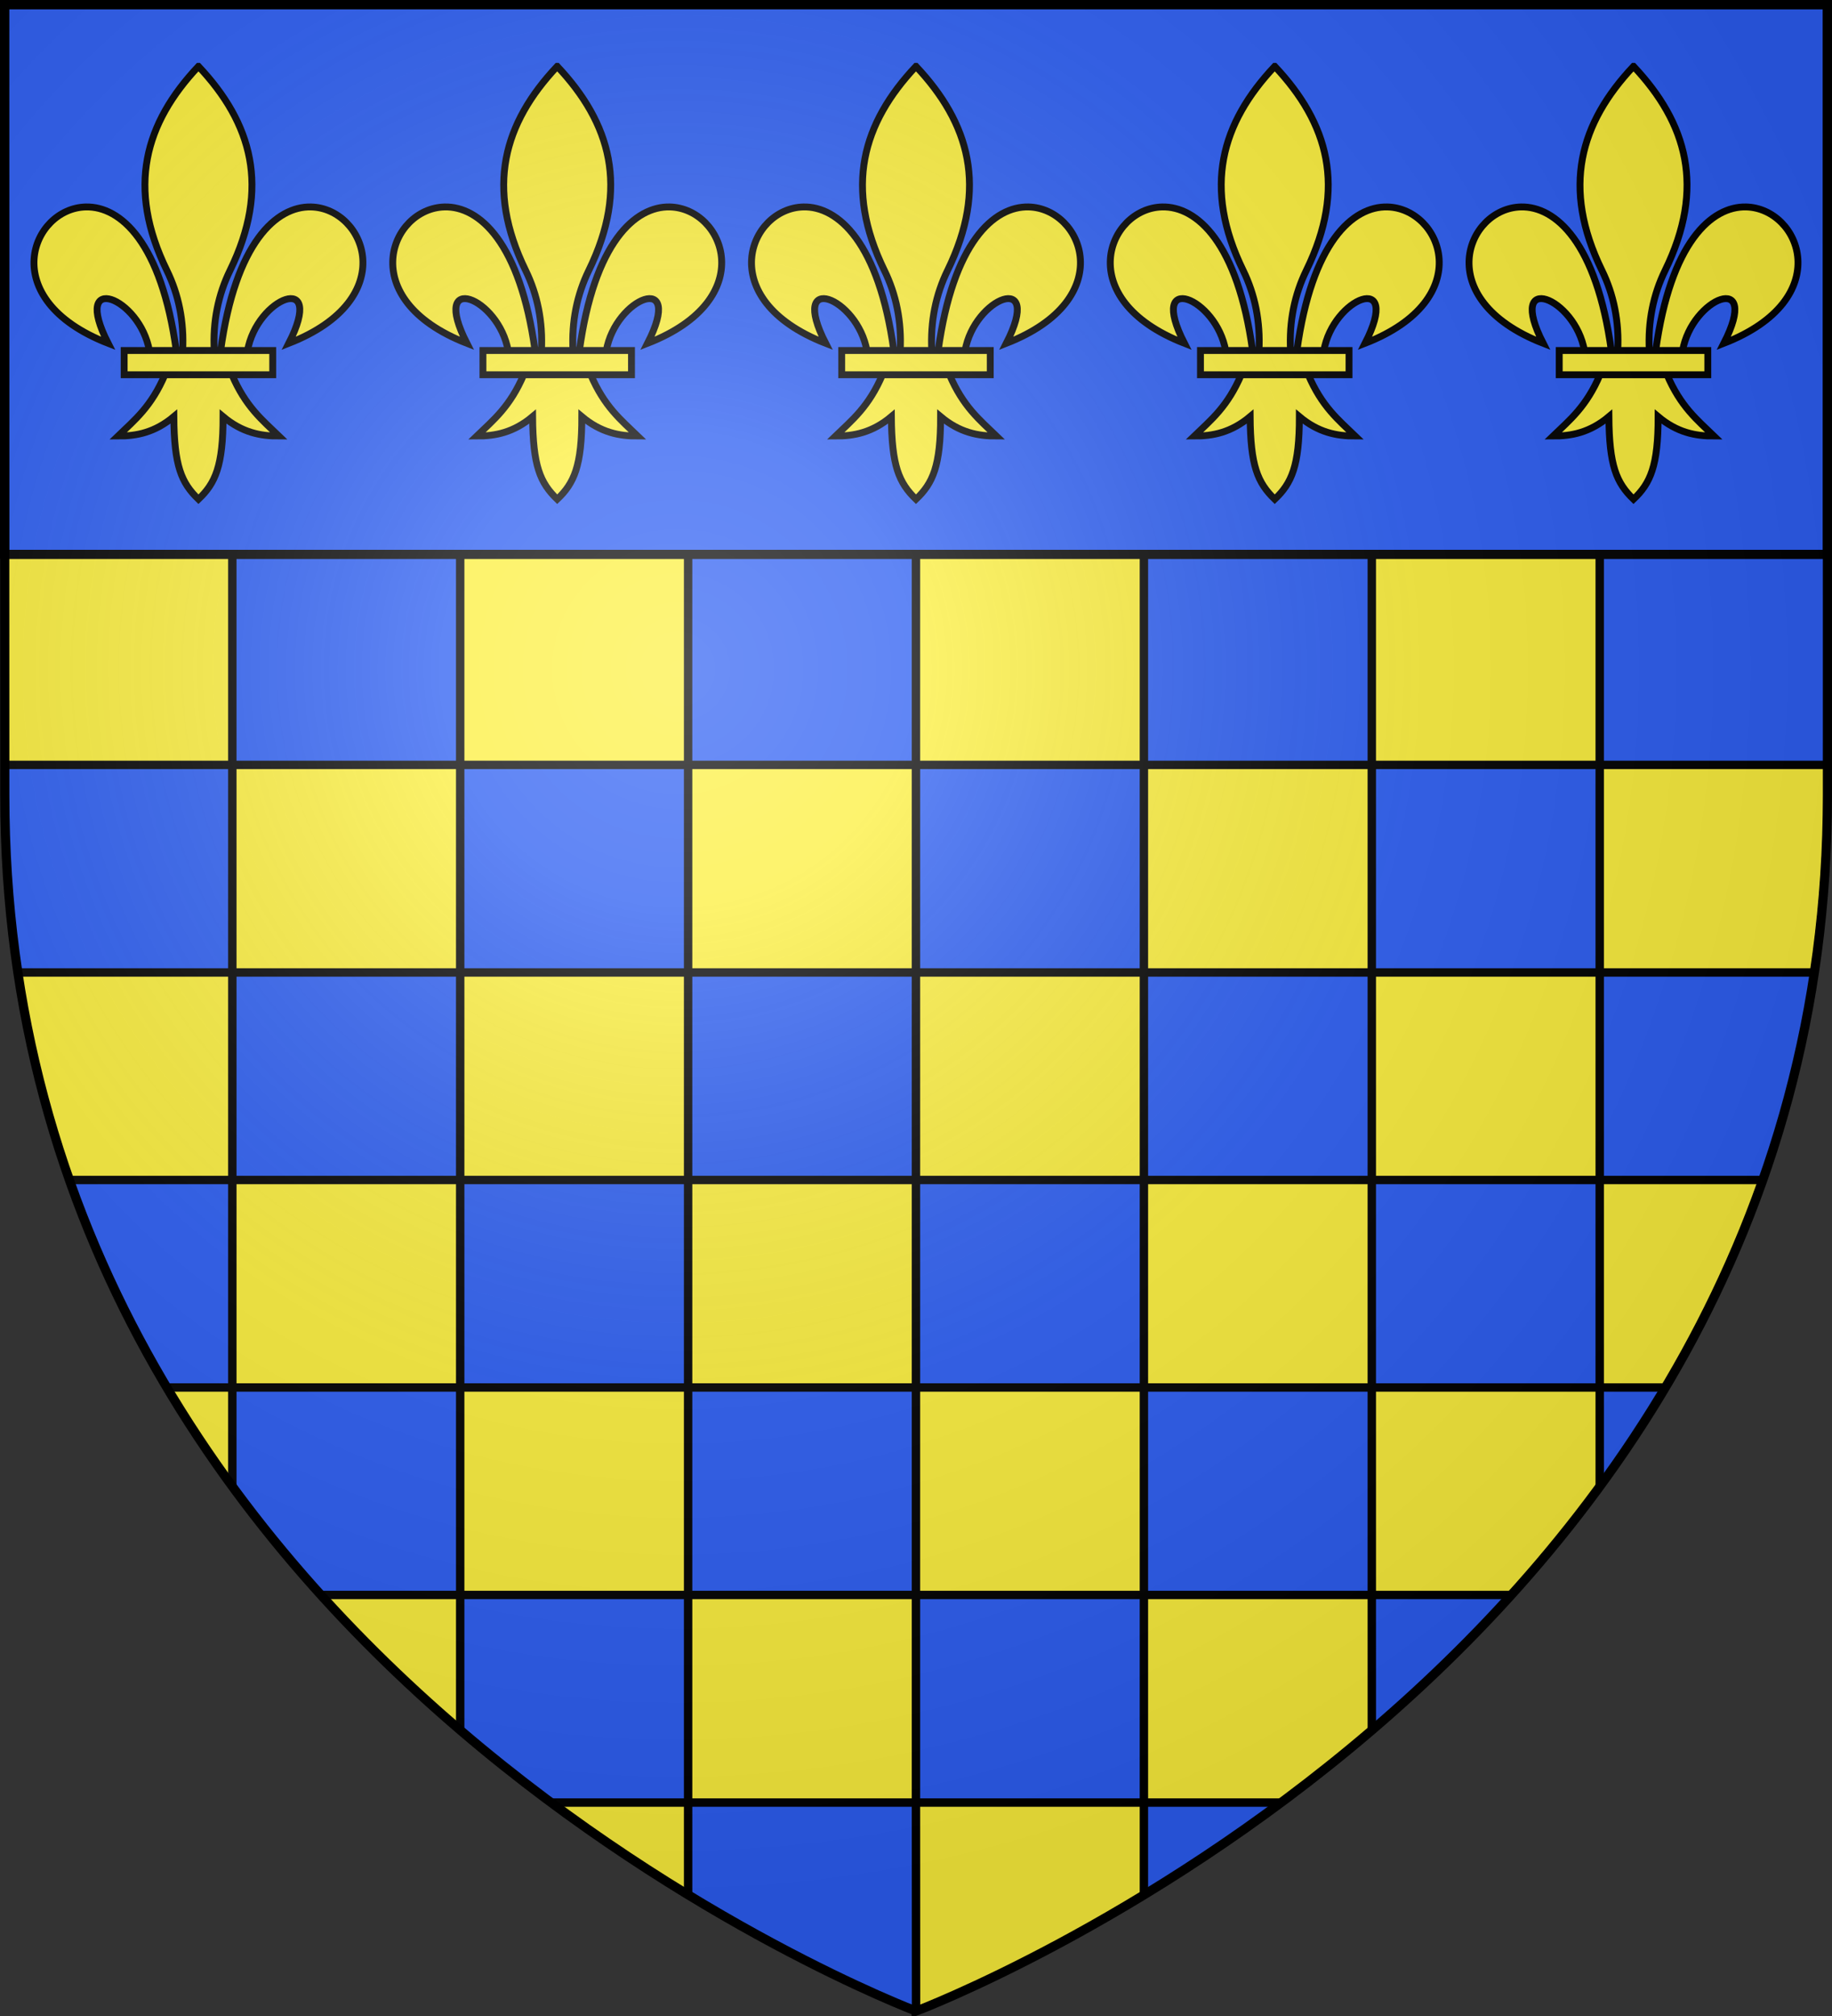
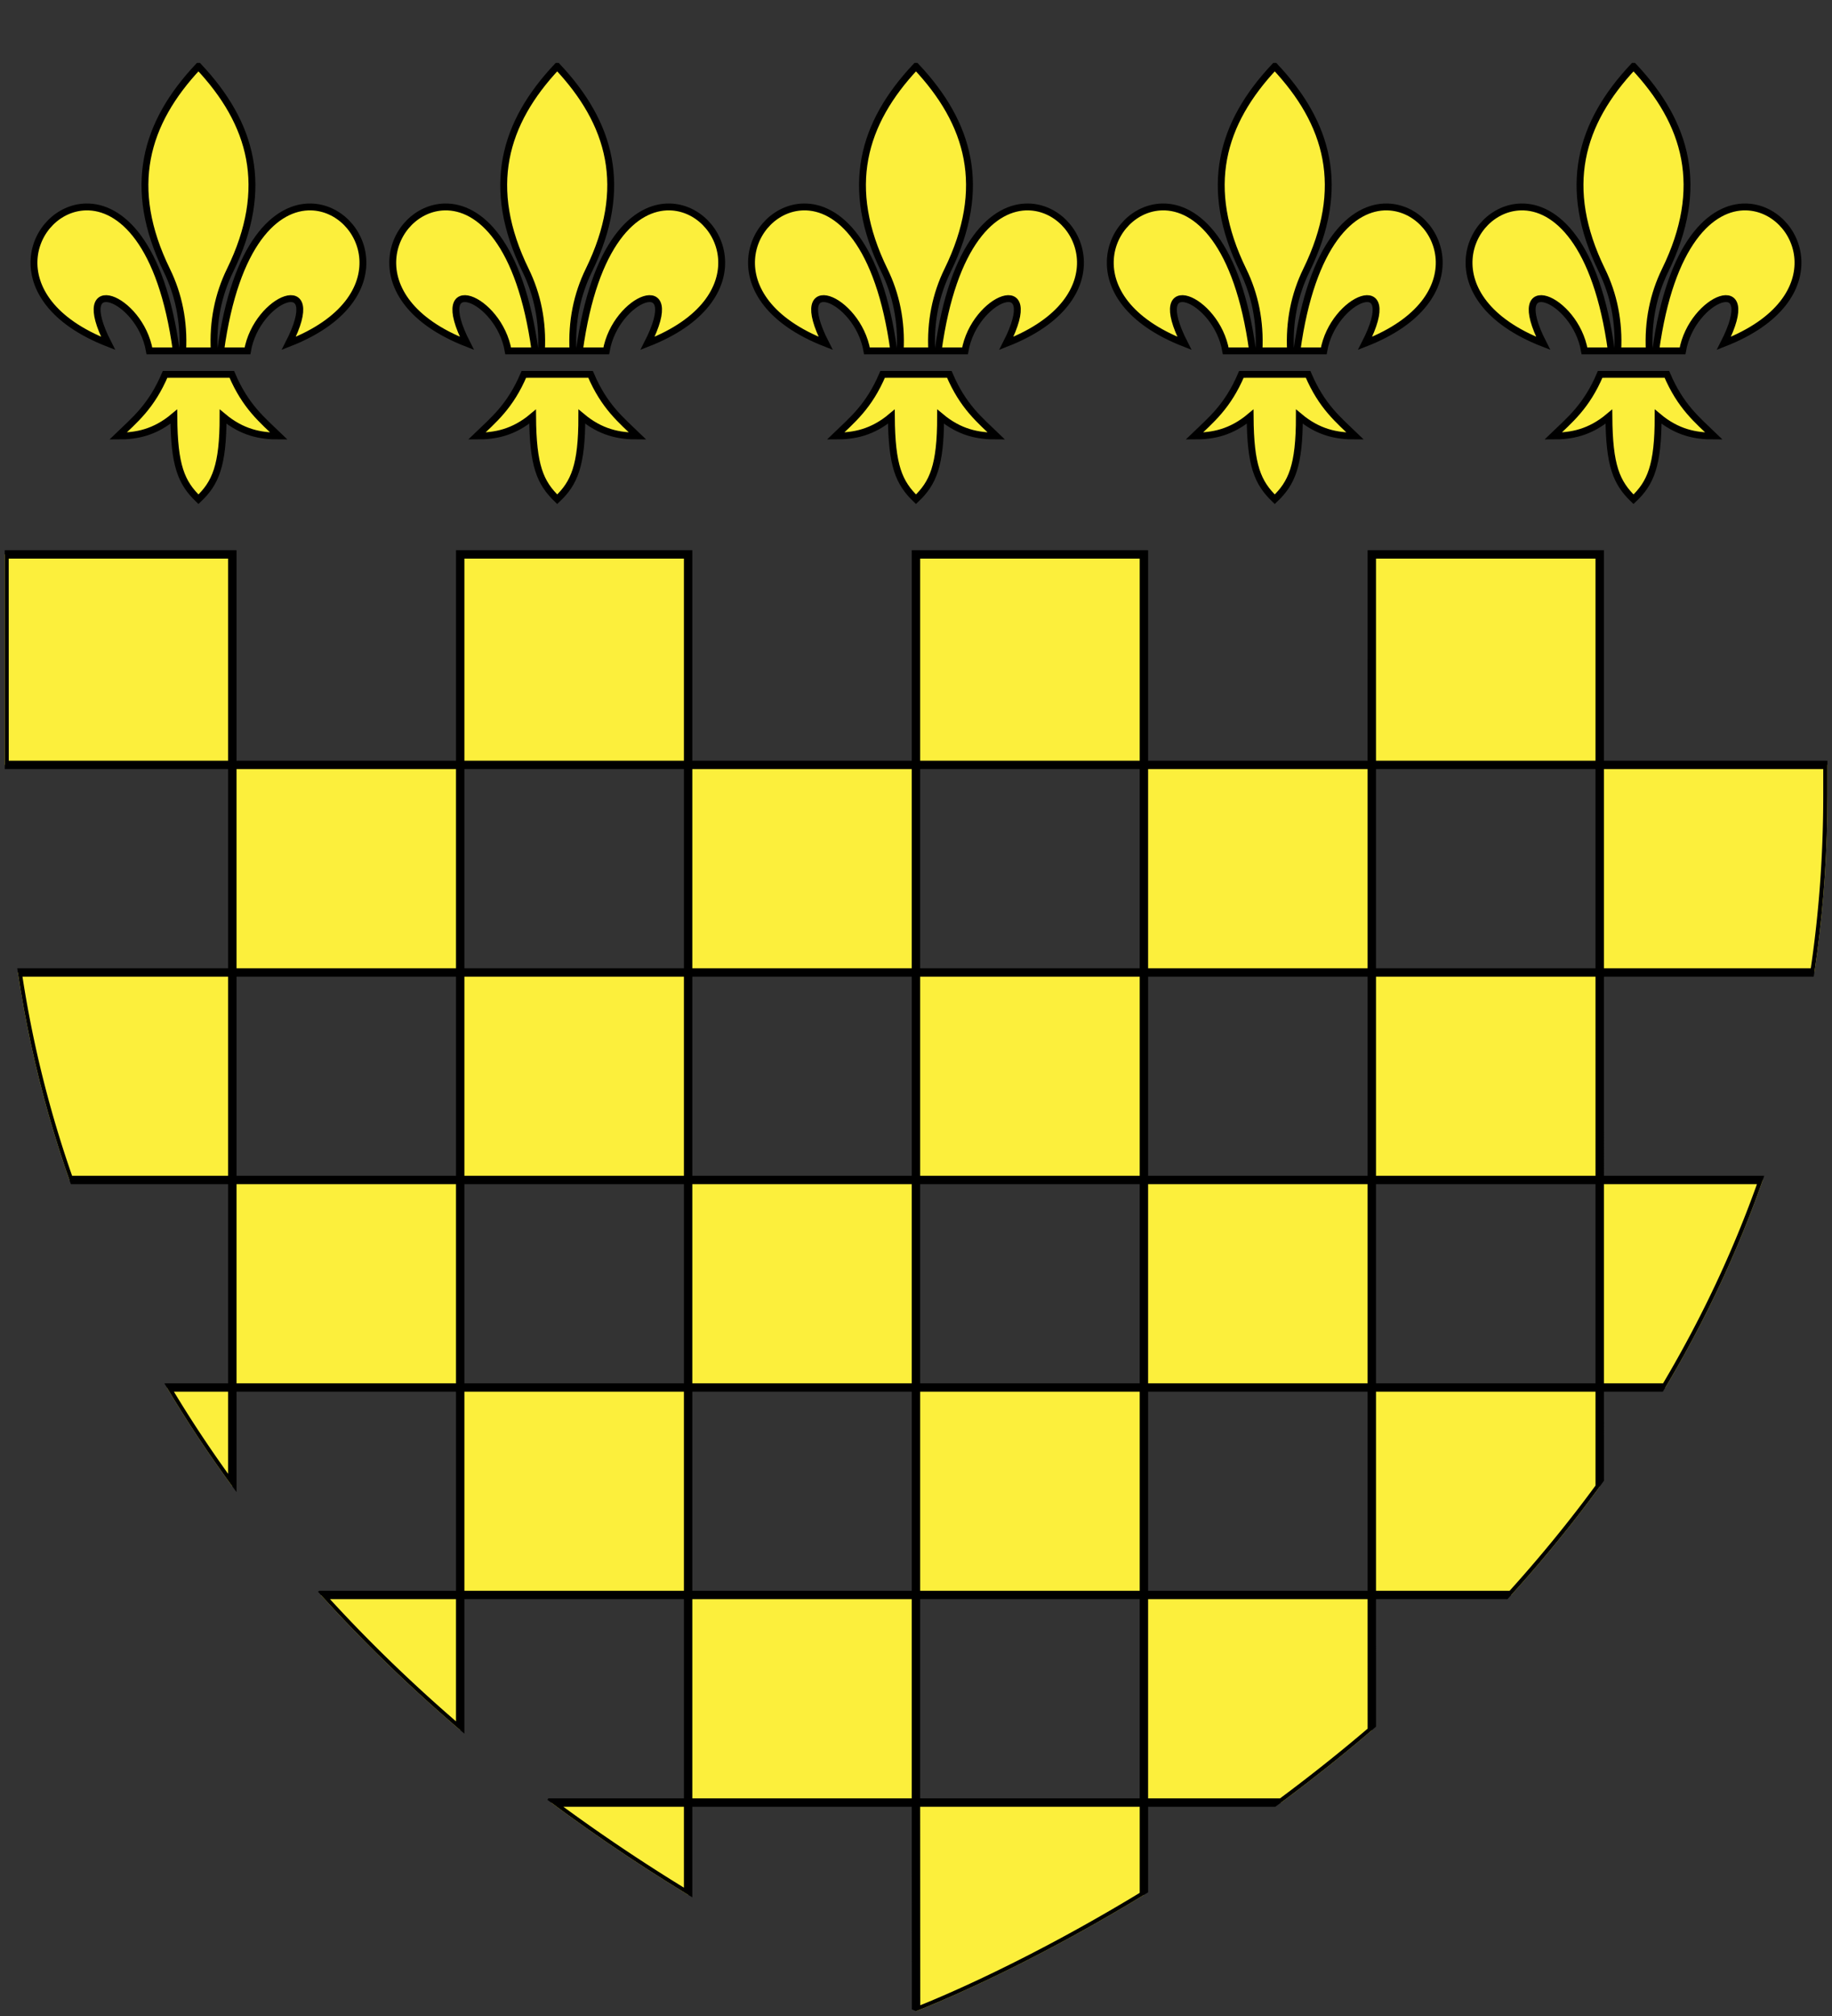
<svg xmlns="http://www.w3.org/2000/svg" xmlns:xlink="http://www.w3.org/1999/xlink" height="660" width="600">
  <rect width="100%" height="100%" fill="#333333" stroke="none" />
  <radialGradient id="c" cx="221.445" cy="226.331" gradientTransform="matrix(1.353 0 0 1.35 -77.63 -86.514)" gradientUnits="userSpaceOnUse" r="300">
    <stop offset="0" stop-color="#fff" stop-opacity=".314" />
    <stop offset=".19" stop-color="#fff" stop-opacity=".251" />
    <stop offset=".6" stop-color="#6b6b6b" stop-opacity=".125" />
    <stop offset="1" stop-opacity=".125" />
  </radialGradient>
  <clipPath id="a">
    <path d="M300.035 658.397S1.569 545.98 1.569 260.277L1.5 1.5h597v258.778c0 285.7-298.465 398.12-298.465 398.12z" />
  </clipPath>
-   <path d="M300 658.5S1.5 546.064 1.5 260.318V1.5h597v258.818C598.5 546.064 300 658.5 300 658.5z" fill="#2b5df2" fill-rule="evenodd" />
  <path clip-path="url(#a)" d="m1.473 181.5.019 68.92h74.597V181.5zm74.616 68.92v67.954h74.632v-67.955zm74.632 0h74.644V181.5H150.72zm74.644 0v67.954h74.618v-67.955zm74.618 0h74.66V181.5h-74.66zm74.66 0v67.954h74.636v-67.955zm74.636 0h74.647V181.5H449.28zm74.647 0v67.954h70.318c2.773-18.49 4.266-37.824 4.266-58.024v-9.93zm0 67.954H449.28v67.93h74.647zm0 67.93v67.931h21.545v-.002c12.417-20.86 23.285-43.477 31.895-67.928zm0 67.931H449.28v67.931h45.748v.002c9.996-11.054 19.714-22.837 28.9-35.373-.002-.001 0-.001 0-.002zm-74.647 67.931h-74.636v67.955h45.031s0 .002.01.004c9.747-7.241 19.68-15.077 29.603-23.563v-.006zm-74.636 67.955h-74.66l.035 68.378s31.798-11.98 74.625-38.038v-.012zm-74.66 0v-67.955h-74.618v67.955zm-74.618 0h-45.033l-.004.006c15.703 11.666 30.97 21.749 45.029 30.305 0-.001 0-.003.01-.004zm0-67.955v-67.93H150.72v67.93zm-74.644 0h-45.744l-.004.002c14.798 16.363 30.277 31.13 45.74 44.357l.008-.002zm0-67.93v-67.931H76.089v67.93zm-74.632 0H54.531c6.753 11.346 13.987 22.173 21.543 32.49l.015.014zm0-67.931v-67.931H5.762a368.724 368.724 0 0 0 16.874 67.93zm74.632 0h74.644v-67.931H150.72zm74.644 0v67.93h74.618v-67.93zm74.618 0h74.66v-67.931h-74.66zm74.66 0v67.93h74.636v-67.93zm0 67.93h-74.66v67.931h74.66z" fill="#fcef3c" fill-rule="evenodd" stroke="#000" stroke-width="2.75" />
  <g>
-     <path d="M1.5 1.5h597v180H1.5z" fill="#2b5df2" stroke="#000" stroke-width="3" />
    <g id="b" stroke="#000" stroke-width="1.349" fill="#fcef3c">
      <path d="M58.404 30.003c10.624.254 17.914 18.078-4.38 26.78 7.368-14.436-6.306-9.002-8.108 1.487h-5.281c2.918-21.306 10.964-28.43 17.77-28.267zm-28.67 32.88c-2.69 6.35-6.01 8.985-9.239 12.106 3.619.016 7.22-.679 10.958-3.814.064 9.675 1.472 12.982 4.833 16.232 3.323-3.149 4.845-6.547 4.834-16.232 3.737 3.135 7.34 3.83 10.958 3.814-3.228-3.121-6.55-5.757-9.24-12.107zm6.552-60.497c-10.503 11.151-14.16 23.801-6.2 40.084 2.304 4.713 3.409 10.027 3.1 15.8h6.2c-.308-5.773.797-11.087 3.1-15.8 7.96-16.283 4.304-28.933-6.2-40.084zM14.168 30.003c-10.623.254-17.914 18.078 4.381 26.78-7.368-14.436 6.305-9.002 8.108 1.487h5.281c-2.918-21.306-10.964-28.43-17.77-28.267z" fill-rule="evenodd" transform="matrix(1.668 0 0 1.667 4.468 17.738)" />
-       <path d="M21.701 58.196h29.17v4.76h-29.17z" transform="matrix(1.668 0 0 1.667 4.468 17.738)" />
    </g>
    <use height="100%" transform="translate(235)" width="100%" xlink:href="#b" />
    <use height="100%" transform="translate(470)" width="100%" xlink:href="#b" />
    <use height="100%" transform="translate(117.5)" width="100%" xlink:href="#b" />
    <use height="100%" transform="translate(352.5)" width="100%" xlink:href="#b" />
  </g>
-   <path d="M300 658.5s298.5-112.436 298.5-398.182V1.5H1.5v258.818C1.5 546.064 300 658.5 300 658.5z" fill="url(#c)" fill-rule="evenodd" />
-   <path d="M300.035 658.397S1.569 545.98 1.569 260.277L1.5 1.5h597v258.778c0 285.7-298.465 398.12-298.465 398.12z" fill="none" stroke="#000" stroke-width="3" />
</svg>